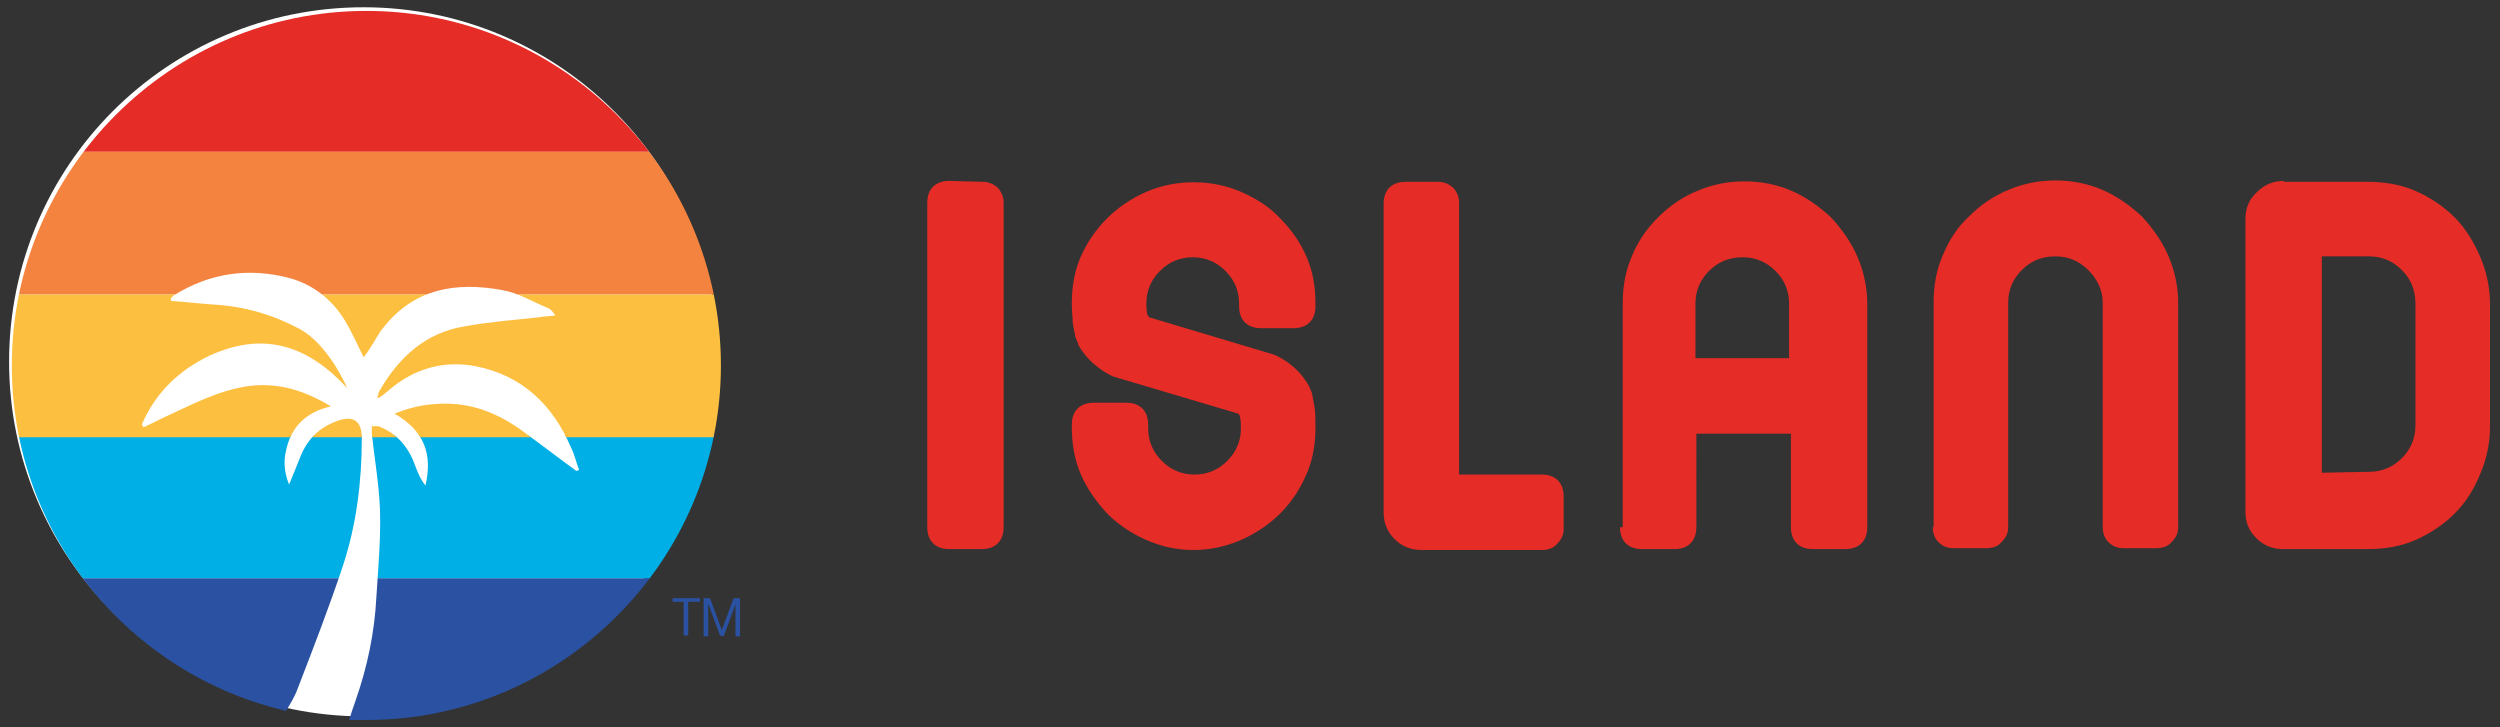
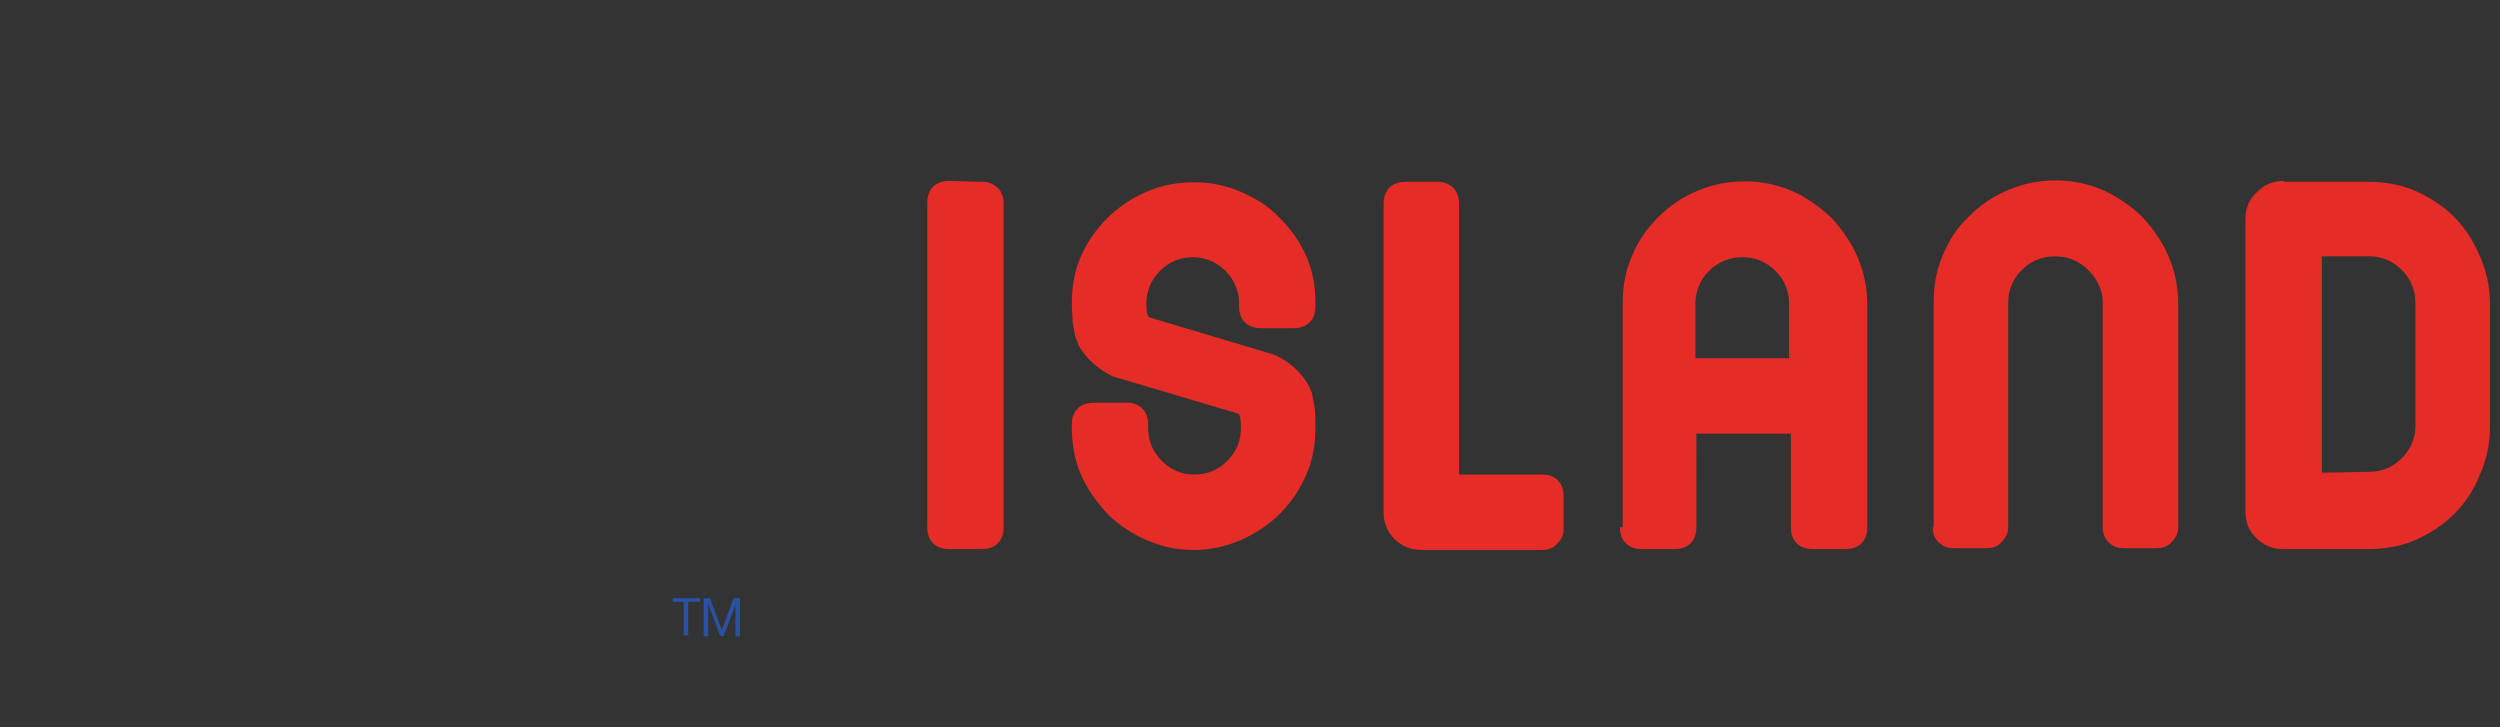
<svg xmlns="http://www.w3.org/2000/svg" xmlns:xlink="http://www.w3.org/1999/xlink" viewBox="0 0 275 80">
  <rect x="0" y="0" width="275" height="80" fill="#333333" stroke="none" />
-   <path fill-rule="evenodd" clip-rule="evenodd" fill="#FFF" d="M40 .8c21.5 0 39 17.5 39 39s-17.5 39-39 39-39-17.5-39-39S18.4.8 40 .8z" />
  <defs>
-     <path id="a" d="M31.5 78.2c-17.3-4-30.2-19.5-30.2-38 0-21.5 17.5-39 39-39s39 17.5 39 39-17.5 39-39 39h-1.9c.3-.9.4-1.3.7-2.1 1.3-3.7 2.1-7.5 2.3-11.4.2-3.2.5-6.4.4-9.6-.1-2.8-.6-5.6-.9-8.4v-.8c.3 0 .7-.1 1 .1 1.9.8 3.1 2.3 3.8 4.3.3.8.6 1.5 1.1 2.1.8-3.4-.1-6-3.4-7.9 2-.8 3.7-1.1 5.6-1.1 3.5 0 6.4 1.4 9 3.4 1.8 1.3 3.6 2.7 5.4 4 .1 0 .2-.1.3-.1-.3-.8-.5-1.7-.9-2.5-2-4.7-5.4-7.9-10.4-8.9-3.5-.7-6.8.2-9.6 2.6-.2.2-.4.3-.6.5-.2.1-.3.3-.7.4.1-.3.1-.6.3-.9 2.1-3.6 5-6.3 9.3-7 2.7-.5 5.5-.7 8.2-1 .5-.1 1-.1 1.8-.2-.3-.4-.5-.7-.8-.8-1.7-.7-3.3-1.7-5.1-2-5-.9-9.6-.2-13 4.1-.6.7-1 1.6-1.5 2.3-.2.4-.5.7-.7 1-.7-1.4-1.3-2.8-2.1-4.1-1.4-2.3-3.5-3.9-6-4.6-4.5-1.2-8.8-.6-12.8 1.9l-.3.3v.3c1.6.1 3.1.3 4.7.4 3.4.2 6.5 1.1 9.5 2.7 1.6.9 2.8 2.4 3.8 3.9.5.8 1 1.7 1.4 2.6-4.3-4.7-9.2-6.3-15.1-3.6-3.4 1.6-6 4.1-7.5 7.6.1.1.1.2.2.3.9-.4 1.8-.9 2.7-1.3 2.8-1.3 5.5-2.7 8.6-3.2 3.4-.5 6.3.4 9.3 2.2-2.6.6-4.3 2.1-4.9 4.7-.3 1.2-.3 2.4.3 3.9.5-1.2.9-2.2 1.3-3.2.8-1.9 2.1-3.1 4-3.8 1.7-.6 2.7-.1 2.7 1.9 0 4.8-.6 9.6-2.1 14.1s-3.2 8.9-4.9 13.3c-.4 1.1-.8 1.7-1.4 2.7l.1-.1z" />
-   </defs>
+     </defs>
  <clipPath id="b">
    <use xlink:href="#a" overflow="visible" />
  </clipPath>
  <path clip-path="url(#b)" fill="#2A51A2" d="M.1 79.4h80.4V63.6H.1v15.8" />
-   <path clip-path="url(#b)" fill="#00AFE6" d="M.1 63.6h80.4V47.9H.1v15.7" />
+   <path clip-path="url(#b)" fill="#00AFE6" d="M.1 63.6h80.4V47.9v15.7" />
  <path clip-path="url(#b)" fill="#E62C26" d="M.1.9h80.4v15.8H.1V.9" />
-   <path clip-path="url(#b)" fill="#F4833F" d="M.1 16.7h80.4v15.7H.1V16.7" />
-   <path clip-path="url(#b)" fill="#FDBF3F" d="M.1 32.4h80.4v15.7H.1V32.4" />
  <path fill="#E62C26" d="M104.4 19.9c-1.5 0-2.4.9-2.4 2.4V58c0 1.5.9 2.4 2.4 2.4h3.6c1.5 0 2.4-.9 2.4-2.4V22.3c0-.7-.3-1.3-.7-1.7-.5-.4-1-.6-1.6-.6l-3.7-.1zM126.4 34.9l-.2-.3c0-.1-.1-.3-.1-1.2 0-1.4.5-2.6 1.5-3.6s2.2-1.5 3.6-1.5 2.6.5 3.6 1.5 1.5 2.2 1.5 3.6v.3c0 1.5.9 2.4 2.4 2.4h3.6c1.5 0 2.4-.9 2.4-2.4v-.3c0-1.9-.3-3.6-1-5.2s-1.7-3-2.9-4.2c-1.2-1.3-2.7-2.2-4.3-2.9-3.2-1.4-7.2-1.4-10.4 0-1.6.7-3.1 1.7-4.3 2.9-1.2 1.2-2.2 2.6-2.9 4.2-.7 1.6-1 3.3-1 5.2 0 .9.1 1.6.1 2.1.1.6.2 1.1.3 1.6.1.2.2.5.3.7v.1c1.2 2.2 3.2 3.2 3.8 3.5l13.8 4.1c.2.2.2.3.2.4 0 0 .1.2.1 1.2 0 1.4-.5 2.6-1.5 3.6s-2.2 1.5-3.6 1.5-2.6-.5-3.6-1.5-1.5-2.2-1.5-3.6v-.4c0-1.5-.9-2.4-2.4-2.4h-3.6c-1.5 0-2.4.9-2.4 2.4v.3c0 1.8.3 3.6 1 5.2s1.7 3 2.9 4.3c1.2 1.2 2.7 2.2 4.3 2.9 1.6.7 3.3 1.1 5.2 1.1 1.8 0 3.6-.4 5.2-1.1 1.6-.7 3.1-1.7 4.3-2.9 1.3-1.3 2.2-2.7 2.9-4.3.7-1.6 1-3.3 1-5.2 0-.9 0-1.6-.1-2.2-.1-.6-.2-1.1-.3-1.6l-.3-.7c-1.4-2.6-3.9-3.5-3.9-3.5l-13.7-4.1zM160.5 52.2V22.3c0-.7-.3-1.3-.7-1.7-.5-.4-1-.6-1.6-.6h-3.6c-1.5 0-2.4.9-2.4 2.4v34c0 1.1.4 2.1 1.2 2.9.8.8 1.8 1.2 3 1.2h13.2c.7 0 1.3-.2 1.7-.7.5-.5.7-1 .7-1.6v-3.6c0-1.5-.9-2.4-2.4-2.4h-9.1zM178.2 58c0 1.5.9 2.4 2.4 2.4h3.6c1.5 0 2.4-.9 2.4-2.4V47.7H197V58c0 1.5.9 2.4 2.4 2.4h3.6c1.5 0 2.4-.9 2.4-2.4V33.4c0-1.8-.4-3.6-1.1-5.2-.7-1.6-1.7-3-2.9-4.3-1.3-1.2-2.7-2.2-4.3-2.9-3.2-1.4-7.2-1.4-10.4 0-1.7.7-3.1 1.7-4.3 2.9-1.3 1.3-2.2 2.6-2.9 4.3-.7 1.6-1 3.3-1 5.2V58h-.3zm18.7-18.6h-10.4v-6c0-1.4.5-2.6 1.5-3.6s2.2-1.5 3.7-1.5c1.4 0 2.6.5 3.6 1.5s1.5 2.2 1.5 3.6v6h.1zM212.6 58c0 .6.2 1.2.6 1.6.5.5 1 .7 1.7.7h3.6c.7 0 1.3-.2 1.7-.7.5-.5.7-1 .7-1.6V33.3c0-1.4.5-2.6 1.5-3.6s2.2-1.5 3.7-1.5c1.4 0 2.6.5 3.6 1.5s1.6 2.2 1.6 3.6V58c0 .6.2 1.2.6 1.6.5.5 1 .7 1.7.7h3.6c.7 0 1.3-.2 1.7-.7.5-.5.7-1 .7-1.6V33.3c0-1.8-.4-3.6-1.1-5.2-.7-1.6-1.7-3-2.9-4.3-1.3-1.2-2.7-2.2-4.3-2.9-3.2-1.4-7.2-1.4-10.4 0-1.7.7-3.1 1.7-4.3 2.9-1.3 1.2-2.2 2.6-2.9 4.3-.7 1.6-1 3.3-1 5.2V58h-.1zM251.2 19.9c-1.1 0-2.1.4-2.9 1.2-.9.8-1.3 1.8-1.3 3v32.2c0 1.2.4 2.1 1.2 2.9.8.8 1.8 1.2 2.9 1.2h9.4c1.8 0 3.6-.3 5.2-1s3.1-1.7 4.3-2.9c1.2-1.2 2.1-2.6 2.8-4.3.7-1.6 1.1-3.4 1.1-5.2V33.4c0-1.8-.4-3.6-1.1-5.2-.7-1.6-1.6-3.1-2.8-4.3-1.2-1.2-2.7-2.2-4.3-2.9-1.6-.7-3.4-1-5.2-1h-9.3v-.1zm4.2 32.1V28.2h5.2c1.4 0 2.6.5 3.6 1.5s1.5 2.2 1.5 3.7v13.4c0 1.4-.5 2.6-1.5 3.6s-2.2 1.5-3.6 1.5l-5.2.1z" />
  <path fill="#2A51A2" d="M75.7 69.9h-.5v-3.7H74v-.4h3v.4h-1.3v3.7zm3.5 0l-1.3-3.5V70h-.5v-4.2h.7l1.3 3.5 1.3-3.5h.7V70h-.5v-3.5L79.6 70l-.4-.1z" />
</svg>